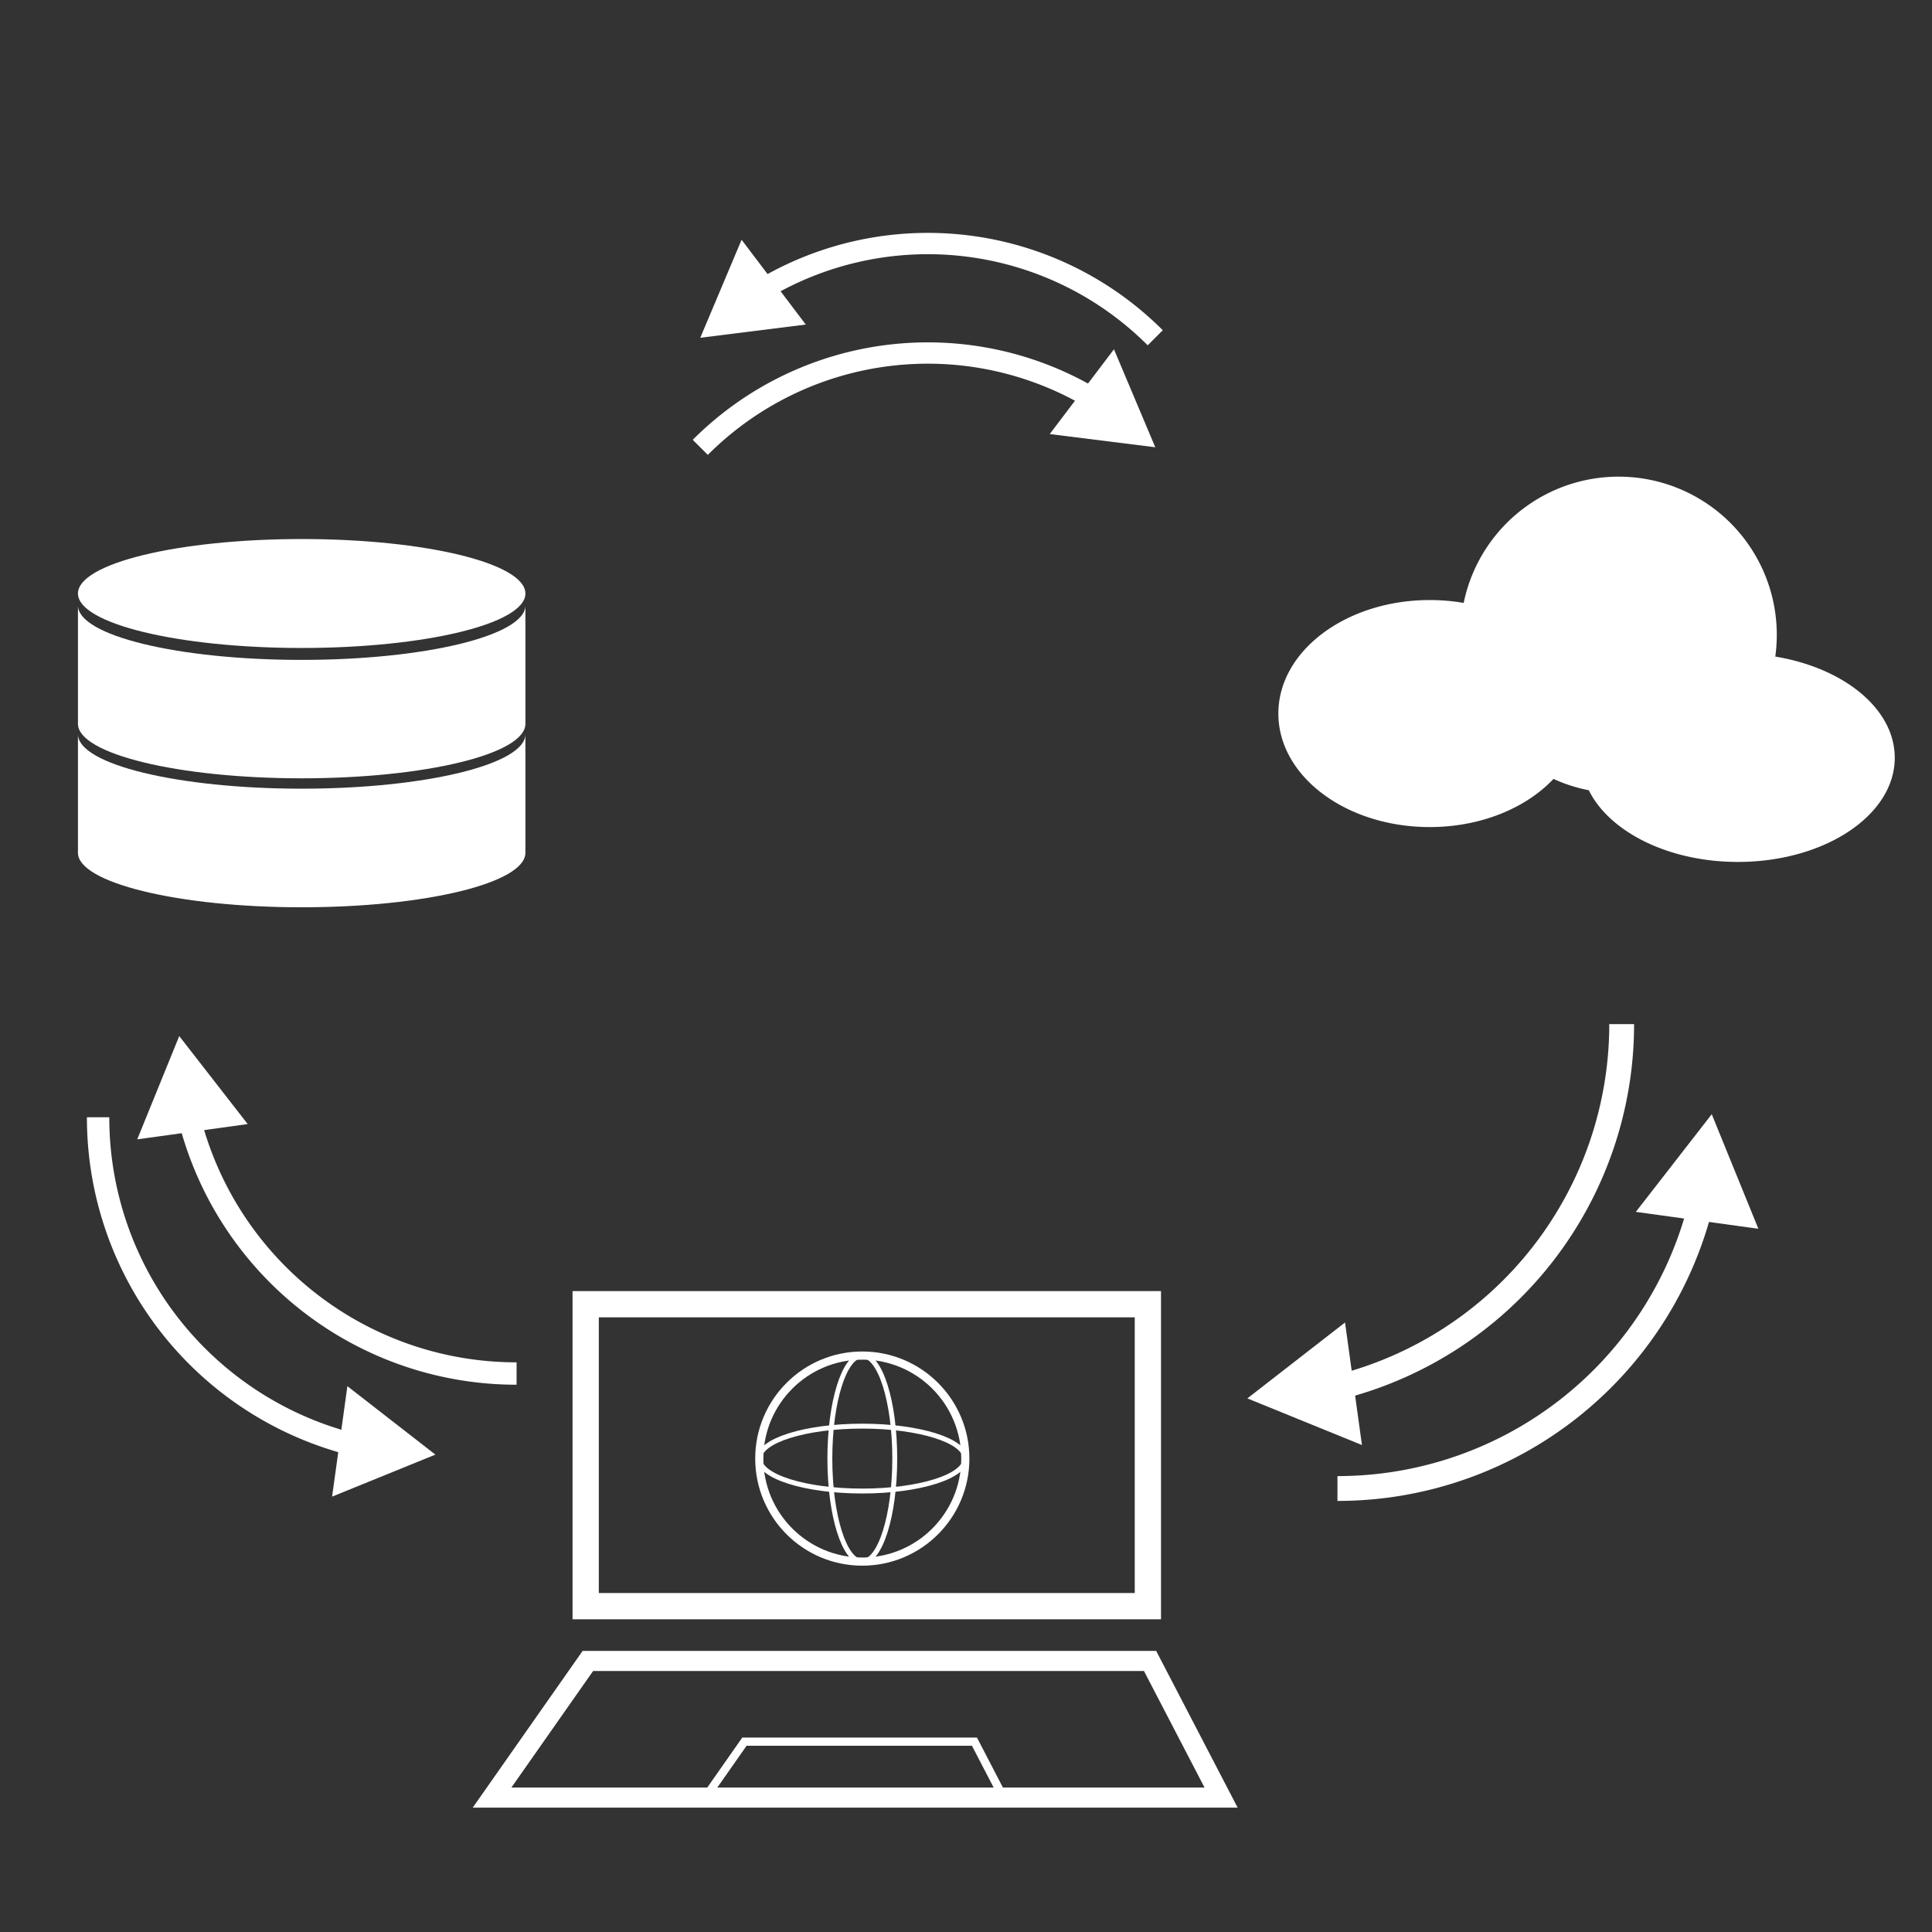
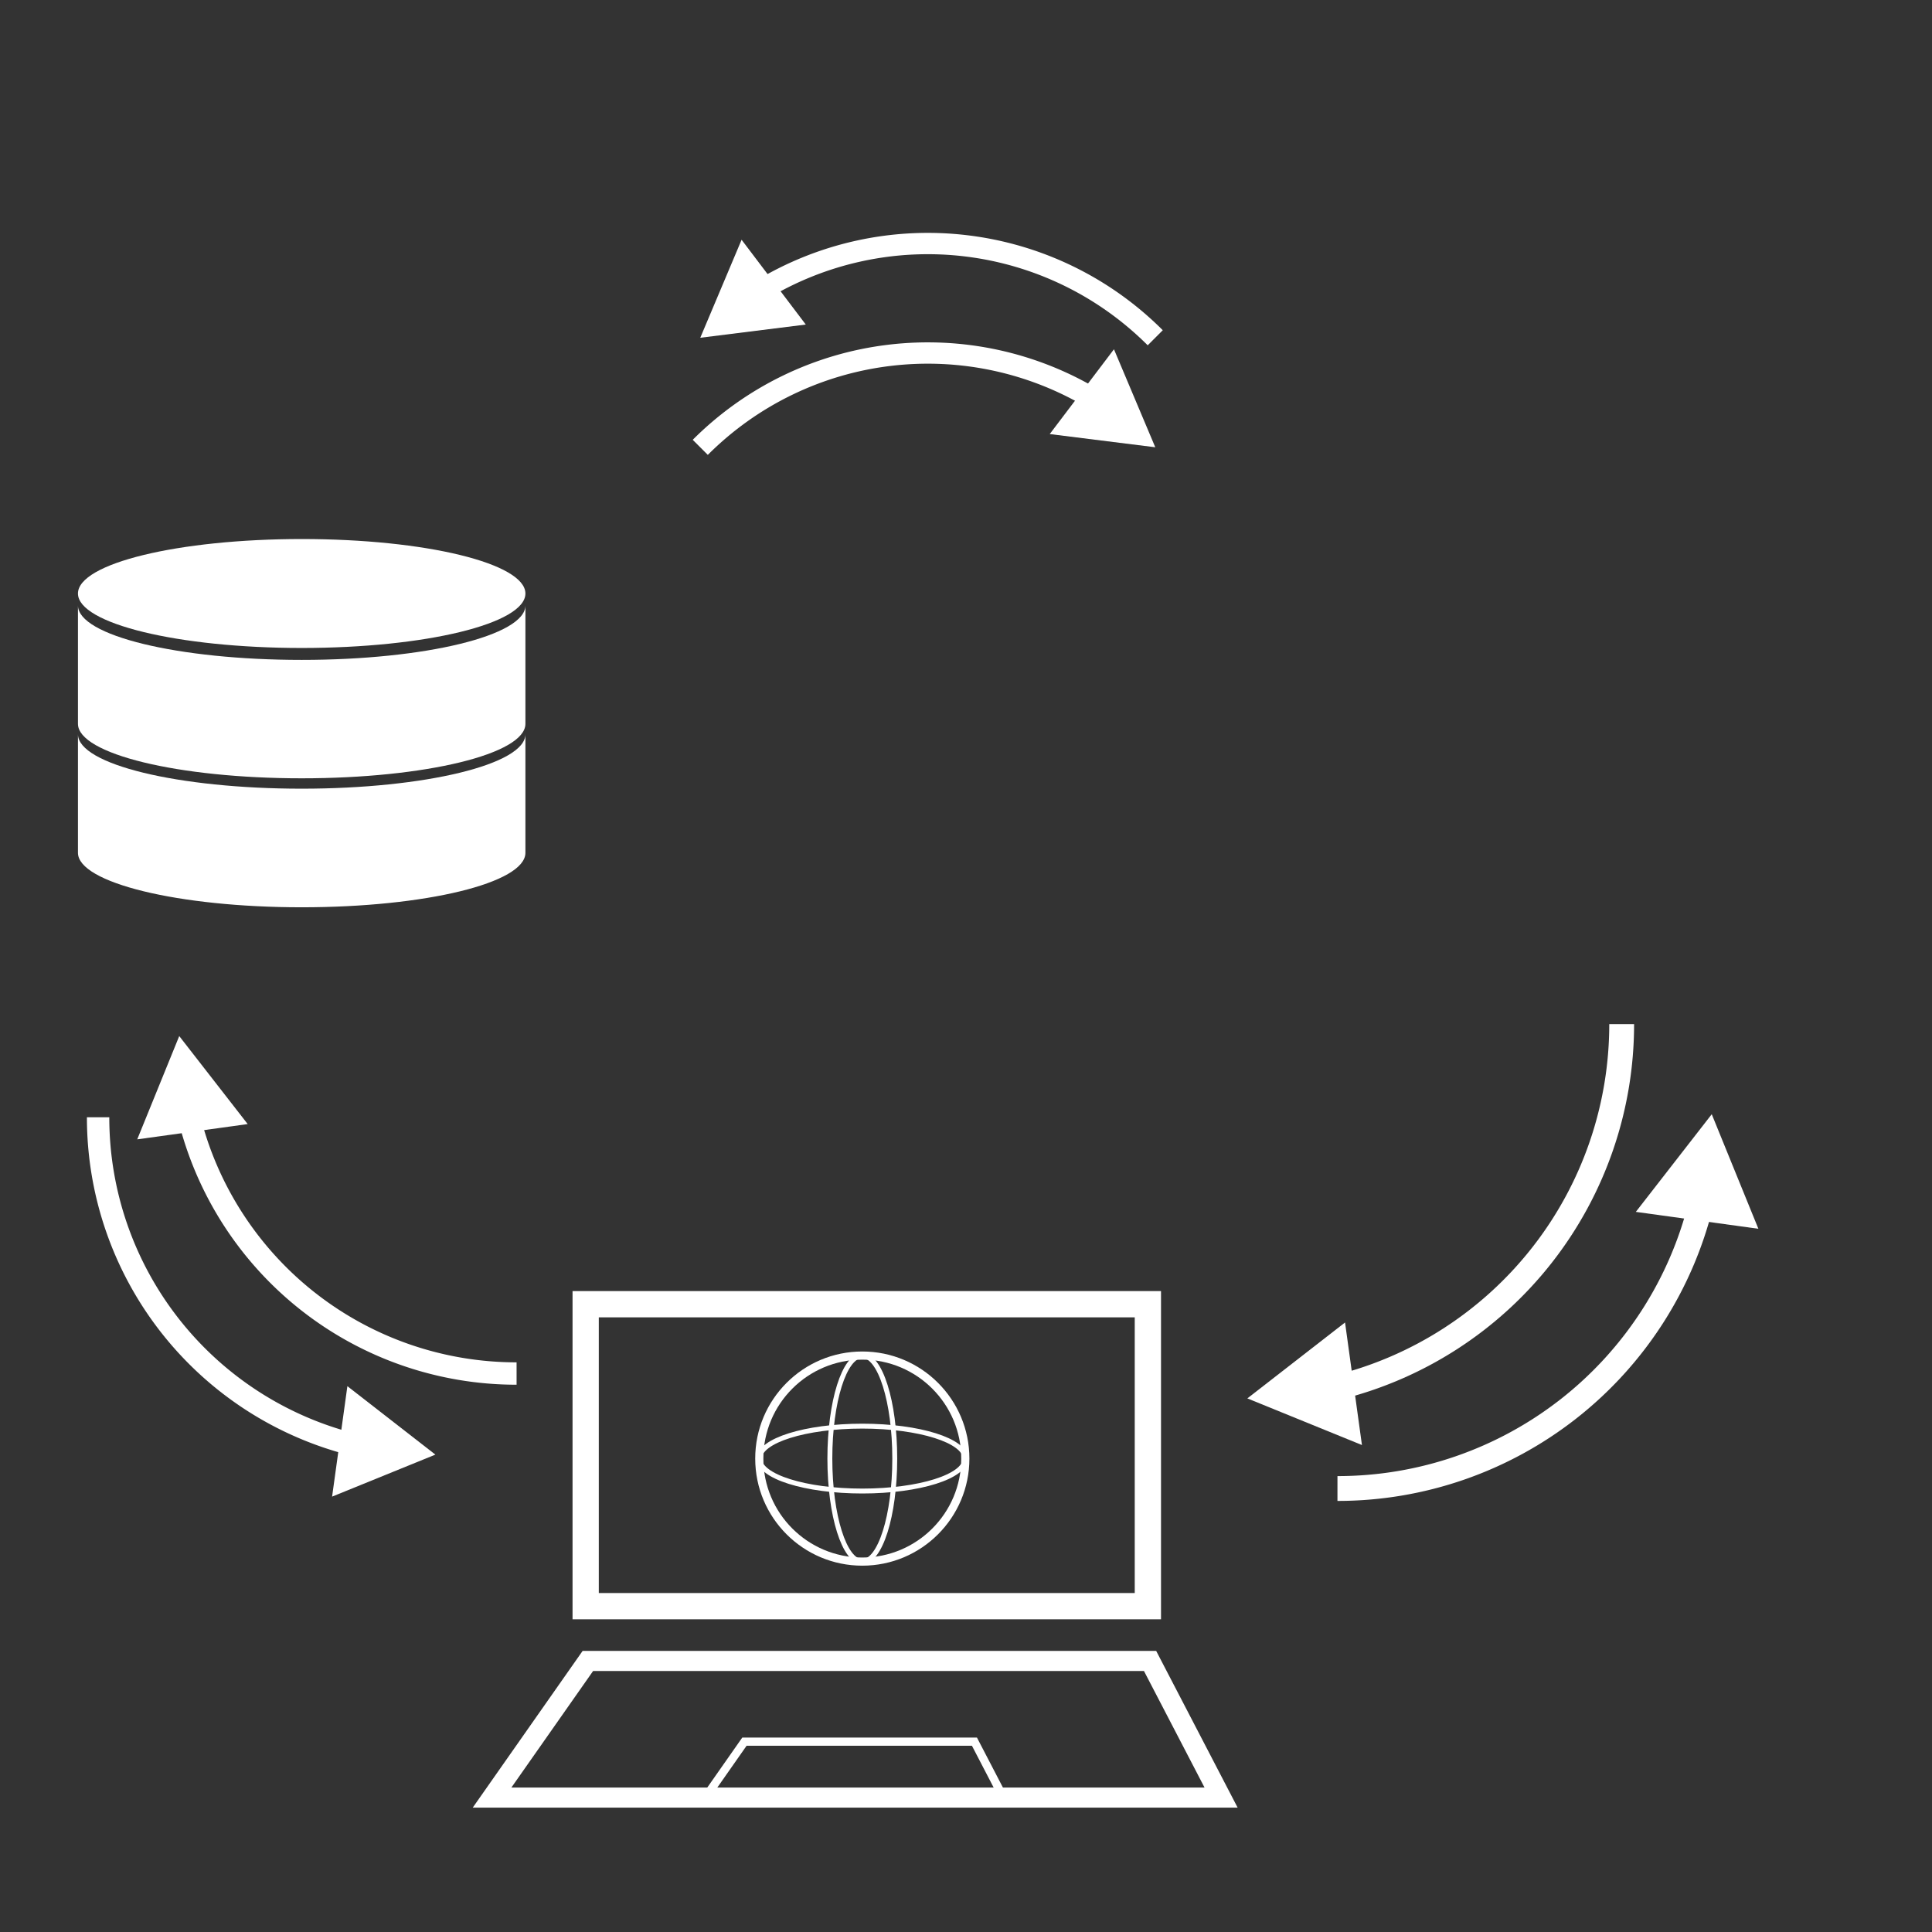
<svg xmlns="http://www.w3.org/2000/svg" id="_2" data-name="2" viewBox="0 0 512 512">
  <rect x="0" y="0" width="512" height="512" fill="#333333" stroke="none" />
  <defs>
    <style>.cls-1{fill:#fff;}.cls-2,.cls-3,.cls-4,.cls-5,.cls-6,.cls-7,.cls-8,.cls-9{fill:none;stroke:#fff;stroke-miterlimit:10;}.cls-2{stroke-width:5.65px;}.cls-3{stroke-width:5.93px;}.cls-4{stroke-width:6.58px;}.cls-5{stroke-width:6.96px;}.cls-6{stroke-width:5.33px;}.cls-7{stroke-width:2.18px;}.cls-8{stroke-width:2.16px;}.cls-9{stroke-width:1.3px;}</style>
  </defs>
  <title>processLogo8</title>
  <path class="cls-1" d="M139.24,157.29c0,8-26.54,14.43-59.29,14.43s-59.29-6.46-59.29-14.43S47.21,142.85,80,142.85,139.24,149.31,139.24,157.29Z" />
  <path class="cls-1" d="M139.24,160.44v31.38c0,8-26.54,14.44-59.29,14.44s-59.29-6.47-59.29-14.44V160.44c0,8,26.55,14.44,59.29,14.44S139.24,168.41,139.24,160.44Z" />
  <path class="cls-1" d="M139.24,194.57V226c0,8-26.54,14.44-59.29,14.44S20.66,233.92,20.66,226V194.57c0,8,26.55,14.44,59.29,14.44S139.24,202.54,139.24,194.57Z" />
  <path class="cls-2" d="M290.22,106a85.23,85.23,0,0,0-104.64,12.55" />
  <polygon class="cls-1" points="295.21 92.56 306.16 118.53 278.19 115.03 295.21 92.56" />
  <path class="cls-2" d="M201.51,77A85.23,85.23,0,0,1,306.15,89.51" />
  <polygon class="cls-1" points="213.54 86.01 185.58 89.51 196.53 63.54 213.54 86.01" />
-   <path class="cls-1" d="M502.13,200.82c0,15.24-18.61,27.6-41.57,27.6-18.44,0-34.08-8-39.51-19a41.17,41.17,0,0,1-9.36-3c-7.27,7.72-19.25,12.76-32.8,12.76-22.15,0-40.11-13.47-40.11-30.08s18-30.08,40.11-30.08a52.88,52.88,0,0,1,9,.76A41.92,41.92,0,0,1,470.47,174C488.64,177,502.13,187.85,502.13,200.82Z" />
  <path class="cls-3" d="M50,295.69A89.38,89.38,0,0,0,136.9,364" />
  <polygon class="cls-1" points="36.37 301.94 47.5 274.57 65.64 297.89 36.37 301.94" />
  <path class="cls-3" d="M94.26,383A89.38,89.38,0,0,1,26,296.09" />
  <polygon class="cls-1" points="92.06 367.35 115.38 385.49 88.01 396.62 92.06 367.35" />
  <path class="cls-4" d="M354,367.81a99.16,99.16,0,0,0,75.76-96.41" />
  <polygon class="cls-1" points="360.93 382.95 330.56 370.59 356.45 350.47 360.93 382.95" />
  <path class="cls-4" d="M450.86,318.71a99.17,99.17,0,0,1-96.42,75.76" />
  <polygon class="cls-1" points="433.51 321.16 453.63 295.28 465.99 325.64 433.51 321.16" />
  <rect class="cls-5" x="155.21" y="345.63" width="148.99" height="80.02" />
  <polygon class="cls-6" points="323.6 476.38 130.4 476.38 155.79 440.17 304.78 440.17 323.6 476.38" />
  <polygon class="cls-7" points="265.94 476.38 186.9 476.38 197.28 461.56 258.24 461.56 265.94 476.38" />
  <circle class="cls-8" cx="228.52" cy="386.54" r="27.3" />
  <ellipse class="cls-9" cx="228.52" cy="386.54" rx="8.6" ry="27.3" />
  <ellipse class="cls-9" cx="228.52" cy="386.54" rx="27.3" ry="8.6" />
</svg>